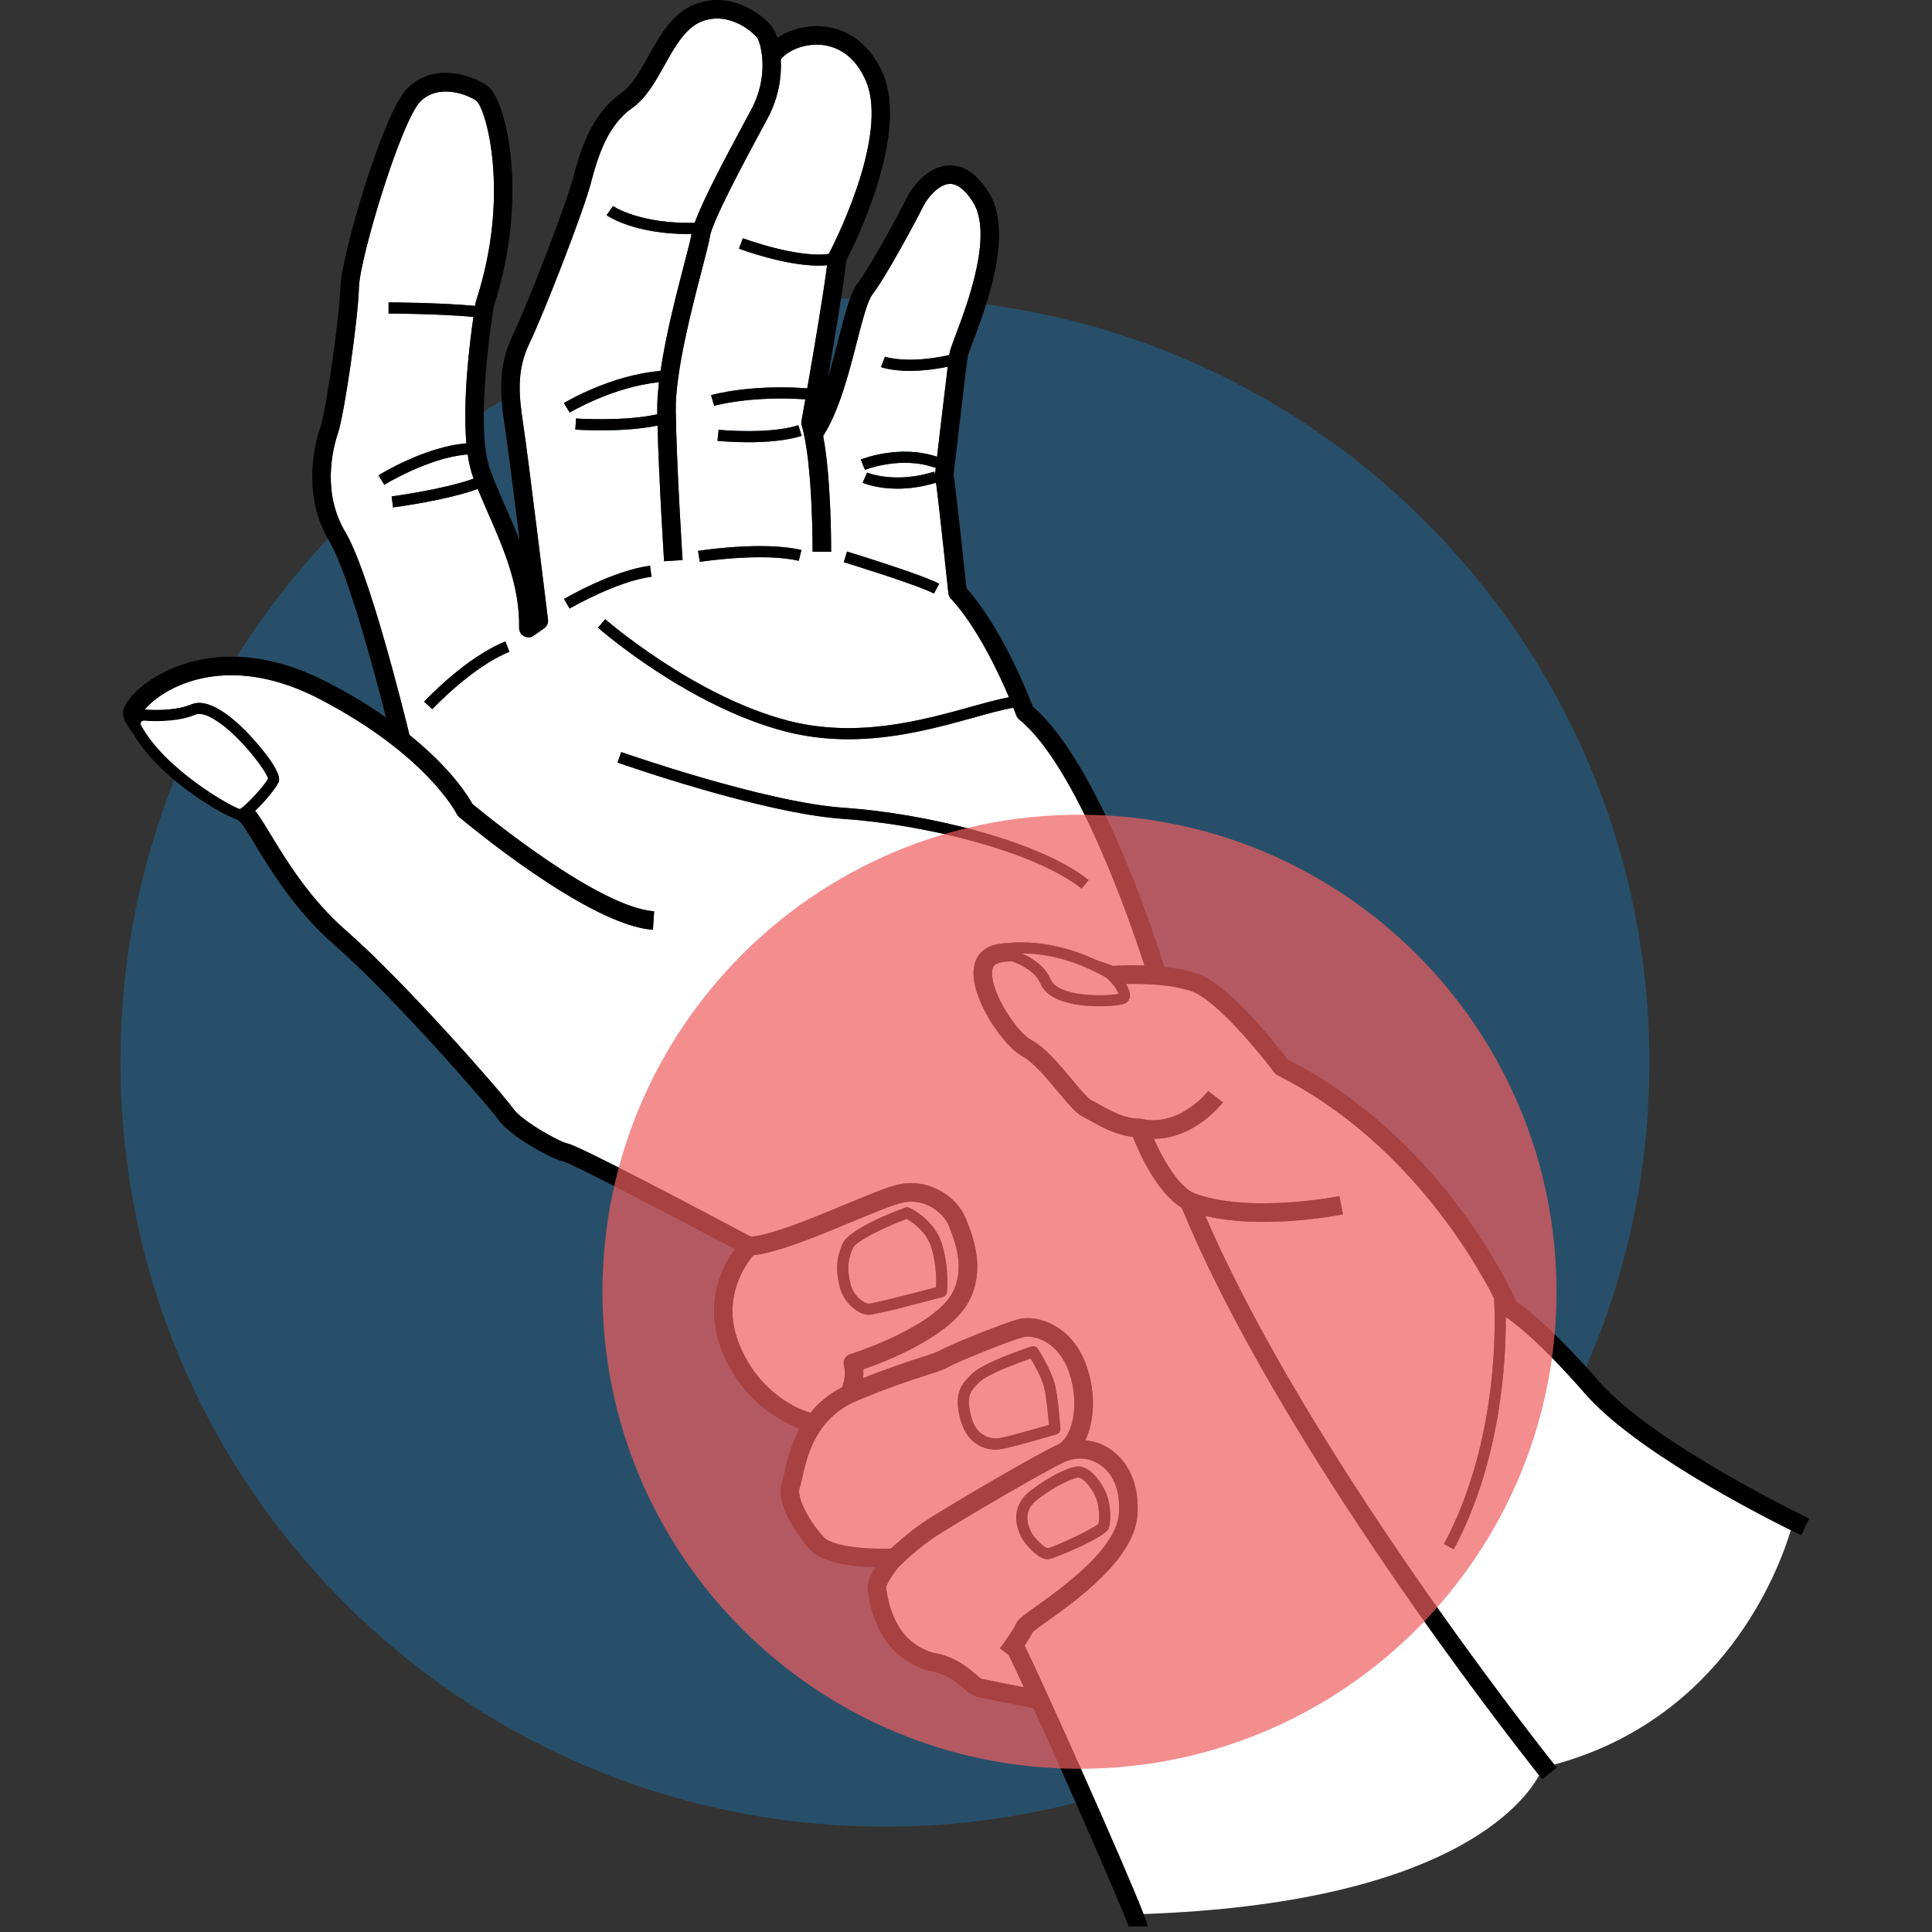
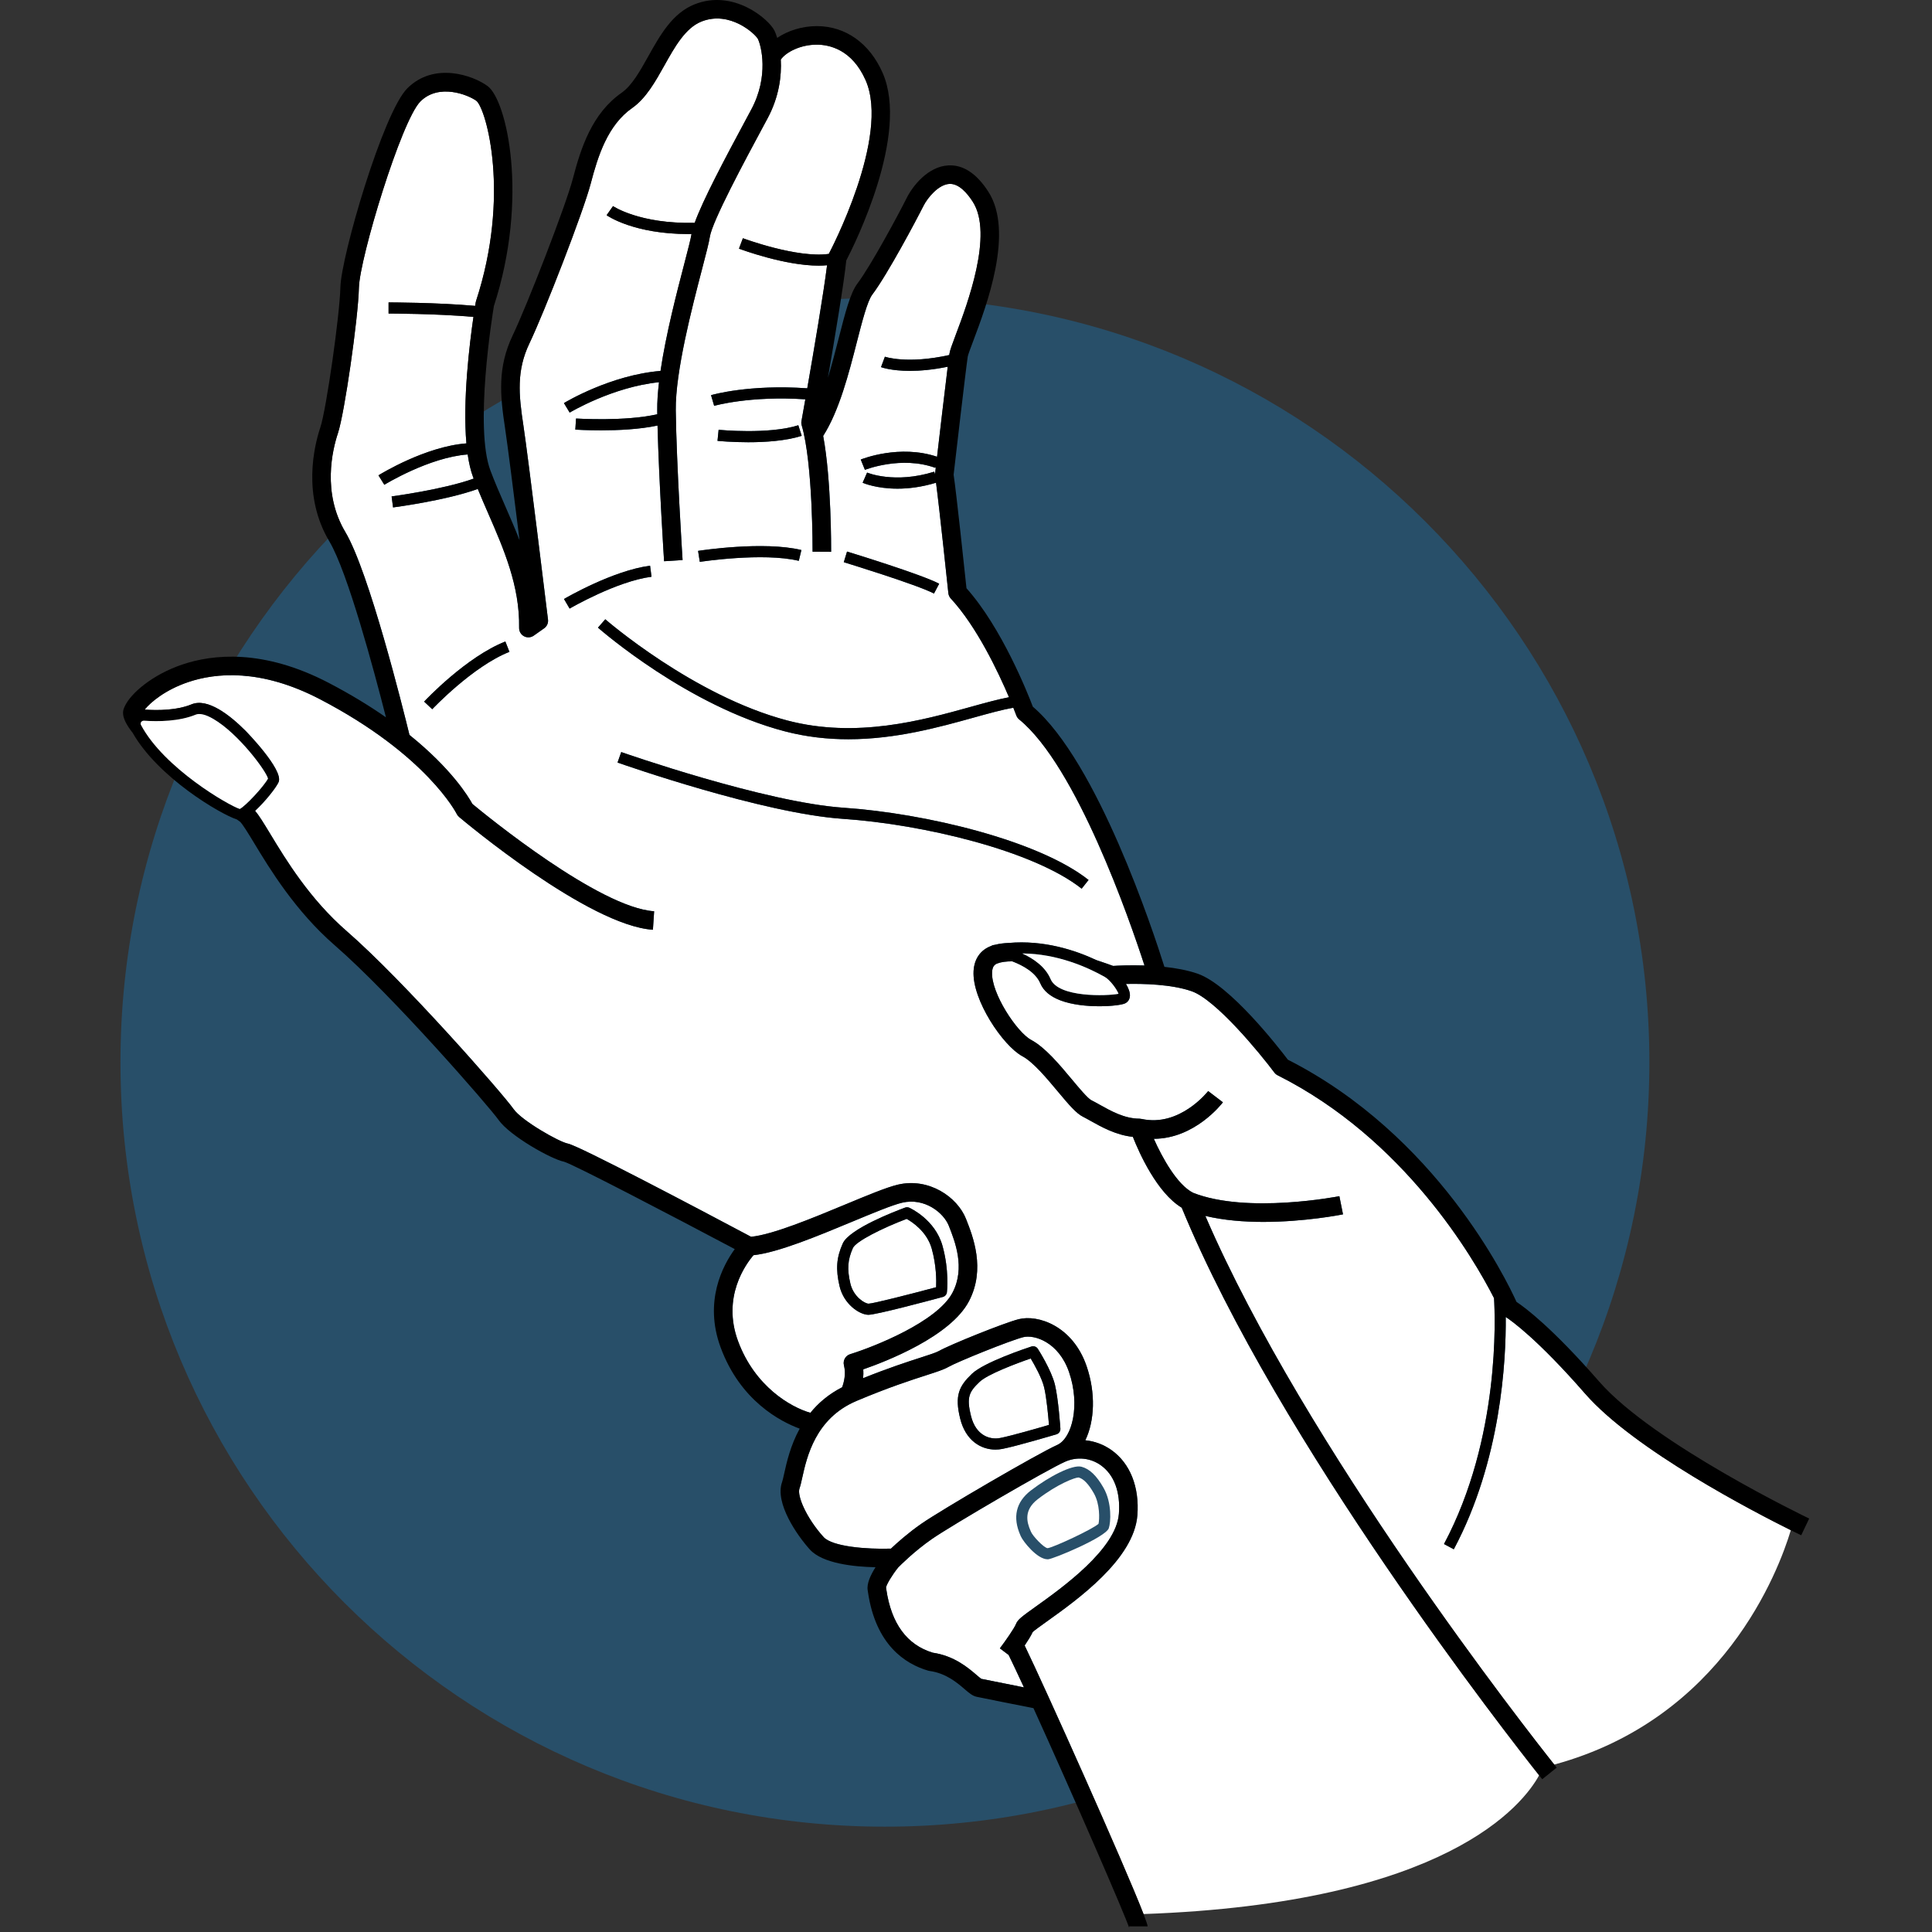
<svg xmlns="http://www.w3.org/2000/svg" fill="none" viewBox="0 0 417 417" height="417" width="417">
  <rect x="0" y="0" width="417" height="417" fill="#333333" stroke="none" />
  <g clip-path="url(#clip0_908_646)">
    <path fill="#1878BA" d="M191 394.267C282.127 394.267 356 320.394 356 229.267C356 138.14 282.127 64.267 191 64.267C99.873 64.267 26 138.14 26 229.267C26 320.394 99.873 394.267 191 394.267Z" opacity="0.4" />
    <path fill="white" d="M244.516 245.378C240.878 245.001 237.756 243.252 235.405 241.935C234.808 241.601 234.257 241.291 233.755 241.04C232.304 240.315 230.734 238.484 228.291 235.556C225.938 232.736 223.01 229.227 220.662 227.971C216.532 225.761 209.773 215.834 210.137 209.568C210.287 206.994 211.588 205.097 213.799 204.227C213.843 204.21 213.891 204.197 213.936 204.18C214.065 204.093 214.207 204.023 214.368 203.991C214.496 203.965 214.622 203.951 214.75 203.928C215.636 203.696 216.629 203.566 217.705 203.525C225.28 202.862 232.059 205.077 236.647 207.232C238.279 207.768 239.551 208.226 240.249 208.484C241.273 208.418 243.88 208.287 247.026 208.391C243.815 198.511 232.35 165.372 219.973 155.278C219.695 155.051 219.482 154.752 219.359 154.414C219.347 154.383 219.123 153.774 218.712 152.75C216.293 153.181 213.402 153.982 210.125 154.893C202.694 156.959 193.344 159.558 183.1 159.558C178.656 159.558 174.045 159.07 169.346 157.836C148.53 152.374 129.849 136.158 129.064 135.47L130.645 133.664C130.833 133.829 149.696 150.199 169.955 155.515C184.859 159.425 199.09 155.469 209.482 152.581C212.598 151.715 215.361 150.956 217.778 150.491C215.466 145.059 210.822 135.233 205.216 129.183C204.922 128.866 204.739 128.463 204.693 128.033C204.672 127.833 202.786 109.881 202.033 104.193C198.877 105.149 196.062 105.473 193.716 105.473C189.166 105.473 186.366 104.275 186.19 104.198L187.154 102C187.213 102.025 193.096 104.494 201.643 101.807L201.825 102.385C201.827 102.35 201.818 102.315 201.822 102.28C201.837 102.144 201.906 101.55 202.011 100.643L201.887 100.984C194.549 98.31 186.76 101.38 186.682 101.411L185.781 99.186C186.126 99.047 194.175 95.868 202.25 98.583C202.855 93.375 203.948 84.02 204.556 79.157C201.29 79.823 198.566 80.049 196.406 80.049C192.393 80.049 190.299 79.293 190.159 79.24L190.996 76.99C191.045 77.008 195.772 78.646 204.884 76.63C204.9 76.52 204.915 76.419 204.927 76.339C205.043 75.586 205.461 74.455 206.322 72.172C208.757 65.708 214.46 50.569 209.973 43.563C208.803 41.737 206.971 39.568 204.9 39.694C202.627 39.814 200.255 42.568 199.296 44.485C197.882 47.313 191.53 59.28 188.269 63.59C187.203 64.998 186.047 69.517 184.928 73.887C183.234 80.506 181.137 88.675 177.673 94.091C179.453 103.597 179.393 118.398 179.389 119.103L175.389 119.08C175.39 118.89 175.468 100.039 173.038 91.8C172.95 91.501 172.933 91.187 172.988 90.881C173.001 90.81 173.328 88.987 173.82 86.188C161.903 85.387 154.223 87.573 154.143 87.596L153.469 85.293C153.812 85.191 161.76 82.929 174.236 83.812C175.625 75.854 177.77 63.264 178.515 57.248C177.93 57.302 177.331 57.335 176.711 57.335C169.356 57.335 159.978 53.847 159.5 53.667L160.345 51.421C160.47 51.467 172.055 55.774 178.898 54.801C178.914 54.767 178.923 54.73 178.941 54.697C179.074 54.447 192.231 29.533 186.834 17.315C183.892 10.653 178.98 9.644 176.314 9.636C176.302 9.636 176.29 9.636 176.278 9.636C172.808 9.636 169.672 11.219 168.523 12.856C168.718 16.37 168.174 20.887 165.665 25.56L164.71 27.334C160.863 34.483 153.702 47.79 153.206 51.142C153.029 52.33 152.408 54.713 151.548 58.011C149.381 66.323 145.753 80.236 145.857 88.556C146.002 100.16 147.314 120.673 147.327 120.879L143.335 121.135C143.323 120.946 142.224 103.75 141.921 91.849C138.023 92.681 133.309 92.885 129.712 92.885C126.64 92.885 124.389 92.74 124.175 92.726L124.334 90.332C124.447 90.339 134.966 91.008 141.87 89.409C141.865 89.139 141.861 88.868 141.857 88.606C141.835 86.771 141.982 84.697 142.24 82.499C132.233 83.508 123.056 88.996 122.96 89.055L121.716 87.003C122.136 86.748 131.794 80.96 142.566 80.056C143.732 72.154 146.086 63.106 147.678 57.001C148.443 54.065 149.105 51.53 149.249 50.556C149.251 50.542 149.256 50.523 149.258 50.508C149.049 50.511 148.832 50.517 148.627 50.517C136.831 50.517 131.185 46.629 130.931 46.45L132.313 44.487C132.371 44.528 138.088 48.377 149.944 48.09C151.673 43.278 156.231 34.65 161.188 25.438L162.14 23.667C166.042 16.401 164.275 9.785 163.587 8.411C163.039 7.349 157.543 2.191 151.38 4.657C147.924 6.039 145.631 10.139 143.414 14.105C141.458 17.602 139.436 21.218 136.456 23.305C131.166 27.007 129.067 33.639 127.516 39.565C125.891 45.768 117.554 67.228 114.268 74.114C111.456 80.007 111.955 85.168 112.966 91.818C113.991 98.55 118.106 132.303 118.281 133.736C118.37 134.467 118.05 135.188 117.448 135.613L115.2 137.197C114.583 137.631 113.777 137.682 113.111 137.33C112.445 136.977 112.035 136.28 112.048 135.527C112.207 126.476 108.722 118.489 105.352 110.764C104.603 109.047 103.84 107.291 103.122 105.535C96.284 108.013 85.329 109.458 84.835 109.522L84.525 107.142C84.643 107.126 95.638 105.677 102.237 103.303C102.198 103.2 102.155 103.096 102.116 102.994C101.589 101.594 101.211 99.925 100.945 98.089C92.625 98.704 83.057 104.572 82.955 104.635L81.689 102.596C82.123 102.326 91.801 96.375 100.667 95.699C99.848 86.409 101.357 74.116 102.19 68.396C94.132 67.682 83.978 67.673 83.869 67.673V65.273C83.98 65.273 94.356 65.282 102.553 66.02C102.619 65.614 102.665 65.341 102.68 65.25C102.697 65.154 102.72 65.059 102.751 64.966C110.187 42.235 105.003 23.7 102.855 21.786C101.025 20.438 94.709 17.93 90.737 21.901C86.606 26.032 77.614 55.771 77.468 62.097C77.313 68.722 74.354 89.258 72.944 93.488C71.743 97.091 69.493 106.381 74.532 114.823C79.631 123.368 86.961 152.808 88.379 158.625C97.424 165.907 101.082 171.908 101.964 173.524C104.939 175.99 129.306 195.903 141.188 196.686L140.926 200.677C127.017 199.76 100.221 177.29 99.088 176.334C98.872 176.152 98.698 175.928 98.576 175.675C98.517 175.555 92.111 162.938 69.09 150.932C56.243 144.233 46.495 145.223 40.579 147.235C35.678 148.902 32.551 151.529 31.213 153.161C31.218 153.161 31.223 153.16 31.228 153.161C34.116 153.359 38.208 153.32 41.33 152.029C44.829 150.585 49.623 154.353 53.031 157.77C53.114 157.853 61.233 166.162 60.142 168.781C59.661 169.933 57.273 172.953 55.059 175.003C55.888 175.981 56.837 177.518 58.303 179.942C61.693 185.545 66.816 194.011 74.864 201.005C87.122 211.657 108.521 236.053 110.859 239.394C112.59 241.867 120.66 246.473 122.559 246.829C124.923 247.272 150.59 260.822 162.107 266.944C166.746 266.5 175.415 262.899 182.44 259.978C187.236 257.984 191.379 256.261 193.808 255.691C200.46 254.131 206.616 258.318 208.505 263.093C209.995 266.857 212.77 273.865 209.157 280.816C205.177 288.475 191.18 293.879 186.328 295.558C186.373 296.22 186.354 296.859 186.294 297.464C191.835 295.239 195.871 293.934 198.672 293.031C200.639 292.396 202.061 291.938 202.705 291.57C204.957 290.283 216.624 285.564 219.857 284.737C224.012 283.674 231.544 286.159 234.53 294.866C236.519 300.67 236.265 306.701 234.253 310.866C236.258 311.065 238.206 311.781 239.92 313C243.93 315.855 245.96 320.982 245.488 327.066C244.751 336.546 232.52 345.283 225.948 349.976C224.723 350.851 223.347 351.834 222.903 352.247C222.531 353.057 221.854 354.14 221.162 355.167C225.415 363.921 242.703 402.476 246.819 413.124C312.368 410.804 328.801 389.392 332.201 383.18C325.829 375.144 275.98 311.468 255.064 260.668C249.698 257.442 245.855 248.766 244.516 245.378ZM182.824 119.049C183.478 119.249 198.896 123.969 202.712 125.989L201.589 128.111C197.973 126.196 182.281 121.392 182.123 121.344L182.824 119.049ZM155.105 92.767C155.212 92.778 165.92 93.822 172.308 91.786L173.036 94.073C169.587 95.172 165.129 95.451 161.491 95.451C157.891 95.451 155.093 95.178 154.865 95.155L155.105 92.767ZM172.972 118.716L172.41 121.049C164.671 119.188 151.178 121.251 151.043 121.272L150.674 118.901C151.246 118.812 164.776 116.744 172.972 118.716ZM93.293 153.075L91.542 151.433C91.911 151.04 100.667 141.765 109.076 138.462L109.954 140.695C102.052 143.8 93.38 152.983 93.293 153.075ZM121.732 129.286C122.159 129.035 132.301 123.138 140.313 122.102L140.621 124.482C133.088 125.457 123.045 131.298 122.944 131.357L121.732 129.286ZM181.95 176.739C164.594 175.562 134.558 165.035 133.288 164.588L134.086 162.324C134.394 162.432 165.085 173.19 182.113 174.344C199.69 175.536 224.183 181.404 234.952 189.929L233.463 191.811C223.073 183.586 199.167 177.907 181.95 176.739Z" />
    <path fill="white" d="M342.139 300.813C331.814 288.986 326.188 285.03 324.997 284.257C325.079 293.653 324.001 315.223 313.789 334.391L311.67 333.263C323.812 310.473 322.718 284.188 322.47 280.191C318.041 271.515 303.116 245.808 275.759 232.085C275.482 231.946 275.241 231.744 275.055 231.496C271.865 227.234 262.44 215.774 257.205 213.946C252.836 212.421 246.637 212.294 243.03 212.375C243.563 213.268 243.908 214.168 243.882 214.904C243.855 215.657 243.472 216.264 242.828 216.569C242.173 216.879 239.956 217.187 237.28 217.187C234.56 217.187 231.368 216.869 228.86 215.913C226.672 215.078 225.224 213.852 224.554 212.267C223.548 209.888 220.849 208.389 218.487 207.493C217.186 207.49 216.081 207.628 215.264 207.95C214.719 208.164 214.205 208.536 214.131 209.801C213.868 214.326 219.501 222.813 222.549 224.444C225.584 226.067 228.654 229.746 231.363 232.993C232.88 234.811 234.767 237.074 235.545 237.462C236.097 237.739 236.704 238.078 237.36 238.446C239.751 239.785 242.727 241.452 245.925 241.452C246.076 241.452 246.218 241.488 246.36 241.52L246.365 241.501C254.618 243.358 260.71 235.573 260.77 235.495L263.952 237.919C263.678 238.279 257.86 245.778 249.04 245.798C250.861 249.879 254.049 255.677 257.491 257.44C269.179 262.072 288.89 258.222 289.088 258.183L289.872 262.105C289.347 262.21 281.561 263.734 272.666 263.734C268.528 263.734 264.155 263.397 260.157 262.441C281.786 312.583 329.937 373.898 335.467 380.861C371.921 370.953 383.877 339.091 386.529 330.274C378.7 326.386 352.742 312.958 342.139 300.813Z" />
    <path fill="white" d="M222.451 330.446L222.543 330.657C222.923 331.547 225.292 334.082 226.114 334.156C227.366 334.008 235.774 330.098 237.101 328.901C237.33 327.922 237.433 324.662 236.106 322.328C234.955 320.303 233.879 319.182 232.817 318.901C232.805 318.899 232.791 318.899 232.777 318.899C232.035 318.899 228.335 320.249 224.005 323.572C220.958 325.908 221.574 328.473 222.451 330.446Z" />
    <path fill="white" d="M184.796 302.409C175.993 306.163 174.146 314.476 173.155 318.95C172.942 319.909 172.774 320.666 172.565 321.25C171.986 322.862 174.088 327.699 177.766 331.76C179.624 333.812 187.019 334.429 192.303 334.251C193.715 332.919 196.078 330.822 198.872 328.881C203.153 325.907 223.975 313.742 228.253 311.845C231.44 310.304 233.182 303.271 230.746 296.164C228.499 289.611 223.188 288.014 220.849 288.612C217.959 289.352 206.666 293.914 204.69 295.043C203.684 295.618 202.26 296.078 199.9 296.838C196.685 297.875 191.826 299.442 184.872 302.373C184.847 302.383 184.825 302.396 184.799 302.407L184.798 302.41L184.796 302.409ZM209.773 296.527C212.393 294.016 221.58 290.97 222.619 290.631C223.138 290.463 223.706 290.663 224 291.123C224.119 291.308 226.93 295.703 227.697 298.882C228.442 301.965 228.856 308.09 228.873 308.349C228.911 308.908 228.556 309.418 228.019 309.579C227.675 309.681 219.547 312.101 216.352 312.729C215.863 312.825 215.362 312.875 214.857 312.875C211.705 312.875 208.43 310.931 207.253 306.221C205.997 301.197 207.015 299.17 209.773 296.527Z" />
    <path fill="white" d="M159.294 289.446C162.923 299.281 170.69 303.735 174.911 304.94C176.608 302.852 178.828 300.923 181.765 299.424C182.165 298.344 182.628 296.531 182.157 294.685C181.894 293.652 182.487 292.595 183.506 292.28C188.537 290.727 202.315 285.308 205.608 278.972C208.379 273.641 206.13 267.959 204.786 264.565C203.672 261.749 199.551 258.451 194.722 259.586C192.613 260.08 188.417 261.825 183.976 263.672C176.427 266.811 167.924 270.348 162.635 270.918C160.983 272.842 155.782 279.93 159.294 289.446ZM181.899 268.392C183.321 265.206 193.359 261.38 195.357 260.645C195.651 260.537 195.975 260.548 196.263 260.677C196.49 260.779 201.841 263.239 203.417 268.867C204.906 274.184 204.403 278.721 204.381 278.911C204.324 279.399 203.975 279.803 203.501 279.931C200.131 280.84 189.089 283.784 187.425 283.784C187.41 283.784 187.396 283.784 187.382 283.783C185.435 283.714 182.115 281.474 181.208 277.604C180.35 273.94 180.537 271.443 181.899 268.392Z" />
    <path fill="white" d="M187.468 281.385C188.466 281.368 196.325 279.369 202.052 277.835C202.118 276.38 202.114 273.114 201.106 269.514C200.067 265.804 196.846 263.723 195.692 263.081C190.515 265.032 184.738 267.922 184.091 269.37C182.954 271.915 182.811 273.927 183.545 277.056C184.198 279.844 186.591 281.354 187.468 281.385Z" />
    <path fill="white" d="M229.922 315.48C226.04 317.173 205.243 329.324 201.154 332.166C197.336 334.82 194.298 337.875 193.85 338.333C192.555 339.955 191.34 341.968 191.24 342.656C191.257 342.765 191.277 342.898 191.3 343.054C192.378 350.432 195.751 355.027 201.325 356.715C205.959 357.393 208.973 359.977 210.782 361.529C211.142 361.837 211.58 362.213 211.795 362.355C212.935 362.598 217.575 363.521 221.005 364.202C219.745 361.474 218.622 359.087 217.708 357.209L215.811 355.773C217.029 354.163 218.919 351.458 219.307 350.488C219.675 349.569 220.505 348.949 223.624 346.721C229.234 342.714 240.908 334.376 241.5 326.757C241.866 322.038 240.482 318.31 237.6 316.259C235.349 314.657 232.479 314.365 229.922 315.48ZM233.432 316.58C235.173 317.042 236.686 318.491 238.193 321.142C240.034 324.383 239.75 328.626 239.322 329.849C238.635 331.809 227.348 336.491 226.224 336.552C226.188 336.554 226.153 336.555 226.117 336.555C223.824 336.555 220.783 332.648 220.336 331.597L220.258 331.421C218.499 327.462 219.268 324.18 222.544 321.667C226.341 318.754 231.455 316.053 233.432 316.58Z" />
    <path fill="white" d="M215.889 310.374C218.356 309.889 224.147 308.215 226.408 307.551C226.261 305.705 225.894 301.639 225.365 299.445C224.869 297.392 223.28 294.57 222.469 293.213C219.317 294.293 213.138 296.627 211.433 298.26C209.224 300.377 208.544 301.488 209.581 305.639C210.632 309.843 213.636 310.817 215.889 310.374Z" />
    <path fill="black" d="M345.152 298.182C334.959 286.506 329.13 282.193 327.319 280.996C325.148 276.19 310.09 245.037 277.973 228.722C275.822 225.887 265.458 212.591 258.523 210.17C256.33 209.404 253.802 208.95 251.326 208.685C248.923 201.034 236.891 164.457 222.925 152.531C221.82 149.625 216.22 135.494 208.603 126.963C208.218 123.319 206.399 106.161 205.827 102.464C206.129 99.85 208.474 79.583 208.88 76.948C208.948 76.546 209.541 74.971 210.065 73.582C212.936 65.961 218.91 50.102 213.341 41.406C210.807 37.45 207.899 35.532 204.688 35.699C200.252 35.934 196.963 40.208 195.718 42.696C193.924 46.284 187.936 57.401 185.079 61.176C183.527 63.226 182.435 67.493 181.053 72.895C180.357 75.613 179.589 78.605 178.696 81.521C180.194 72.86 182.169 61.043 182.658 56.222C184.401 52.867 196.356 28.974 190.493 15.699C187.677 9.324 182.514 5.656 176.327 5.636C176.311 5.636 176.294 5.636 176.279 5.636C173.139 5.636 170.038 6.62 167.748 8.18C167.55 7.518 167.345 6.981 167.165 6.622C165.901 4.094 158.303 -2.419 149.894 0.943C145.124 2.851 142.479 7.58 139.922 12.153C138.106 15.399 136.391 18.466 134.161 20.027C127.761 24.508 125.377 31.938 123.646 38.551C122.099 44.458 113.805 65.795 110.657 72.391C107.36 79.299 107.928 85.297 109.012 92.419C109.535 95.862 110.917 106.783 112.139 116.599C111.159 114.073 110.082 111.606 109.017 109.164C107.876 106.549 106.798 104.077 105.86 101.584C102.365 92.299 106.256 68.135 106.599 66.066C114.186 42.728 109.395 21.638 105.248 18.582C102.082 16.25 93.68 13.3 87.908 19.072C82.678 24.303 73.622 55.367 73.468 62.005C73.327 68.074 70.421 88.408 69.149 92.223C67.774 96.348 65.21 107.009 71.097 116.873C75.028 123.459 80.69 144.567 83.304 154.827C79.806 152.39 75.716 149.876 70.939 147.385C56.839 140.033 45.947 141.187 39.292 143.448C32.911 145.618 28.244 149.616 26.931 152.443C26.517 153.334 25.89 154.704 28.63 158.168C34.112 167.797 47.517 175.701 51.137 176.879C51.29 176.987 51.431 177.089 51.586 177.198L51.758 177.319C52.287 177.727 53.665 180.004 54.881 182.013C58.186 187.476 63.718 196.618 72.239 204.024C84.796 214.936 105.715 239.022 107.582 241.688C110.042 245.203 119.115 250.253 121.746 250.744C123.835 251.348 144.587 262.178 158.587 269.604C156.027 273.112 151.865 280.87 155.541 290.83C159.805 302.387 168.496 306.846 172.602 308.359C170.598 312.012 169.78 315.691 169.249 318.085C169.075 318.872 168.924 319.553 168.8 319.898C167.19 324.385 172.021 331.375 174.8 334.445C177.534 337.462 184.24 338.17 188.97 338.271C187.915 339.931 187.035 341.821 187.283 343.247C187.299 343.342 187.318 343.472 187.341 343.632C189.002 354.995 195.324 359.128 200.336 360.594C200.431 360.622 200.529 360.643 200.628 360.656C204.182 361.139 206.587 363.201 208.178 364.565C209.169 365.415 209.885 366.029 210.781 366.228C211.897 366.476 220.118 368.105 223.061 368.687C231.31 386.801 243.171 414.121 243.752 416.199C243.747 416.181 243.704 416.021 243.704 415.788H247.704C247.704 415.529 247.384 414.587 246.818 413.124C242.703 402.477 225.415 363.921 221.162 355.167C221.854 354.14 222.531 353.057 222.902 352.247C223.347 351.835 224.723 350.851 225.948 349.976C232.52 345.283 244.75 336.547 245.487 327.067C245.96 320.983 243.93 315.855 239.919 313C238.206 311.781 236.258 311.065 234.253 310.867C236.265 306.701 236.519 300.67 234.529 294.866C231.544 286.16 224.012 283.674 219.857 284.737C216.624 285.564 204.957 290.284 202.705 291.571C202.061 291.939 200.639 292.397 198.672 293.032C195.871 293.934 191.835 295.24 186.294 297.464C186.353 296.859 186.373 296.22 186.328 295.558C191.18 293.879 205.177 288.475 209.157 280.817C212.769 273.865 209.995 266.857 208.505 263.093C206.616 258.319 200.459 254.132 193.808 255.691C191.379 256.261 187.236 257.984 182.439 259.978C175.415 262.9 166.746 266.5 162.107 266.944C150.589 260.822 124.923 247.273 122.559 246.83C120.66 246.474 112.59 241.868 110.859 239.394C108.52 236.054 87.122 211.658 74.863 201.005C66.816 194.011 61.693 185.545 58.303 179.942C56.836 177.519 55.888 175.982 55.059 175.004C57.273 172.953 59.661 169.934 60.142 168.781C61.233 166.162 53.113 157.853 53.031 157.77C49.623 154.353 44.829 150.585 41.33 152.03C38.208 153.321 34.115 153.359 31.228 153.161C31.223 153.161 31.218 153.161 31.213 153.161C32.551 151.529 35.678 148.902 40.579 147.236C46.495 145.224 56.243 144.233 69.09 150.933C92.111 162.938 98.517 175.556 98.576 175.675C98.698 175.928 98.872 176.153 99.088 176.334C100.221 177.29 127.017 199.761 140.925 200.678L141.188 196.687C129.306 195.903 104.939 175.991 101.963 173.524C101.082 171.908 97.424 165.908 88.378 158.625C86.96 152.809 79.631 123.368 74.532 114.824C69.493 106.381 71.742 97.091 72.944 93.488C74.354 89.258 77.313 68.722 77.467 62.098C77.614 55.772 86.606 26.032 90.736 21.901C94.709 17.93 101.024 20.439 102.855 21.786C105.003 23.7 110.187 42.236 102.75 64.966C102.72 65.059 102.696 65.154 102.68 65.25C102.664 65.341 102.618 65.615 102.553 66.02C94.355 65.283 83.979 65.273 83.869 65.273V67.674C83.977 67.674 94.131 67.683 102.189 68.397C101.357 74.116 99.847 86.409 100.667 95.7C91.801 96.376 82.123 102.326 81.688 102.596L82.954 104.635C83.056 104.572 92.625 98.705 100.944 98.089C101.21 99.926 101.589 101.594 102.116 102.994C102.154 103.097 102.197 103.2 102.236 103.303C95.637 105.677 84.643 107.127 84.525 107.142L84.835 109.522C85.328 109.458 96.284 108.013 103.121 105.536C103.84 107.291 104.602 109.047 105.351 110.764C108.721 118.489 112.206 126.476 112.047 135.528C112.034 136.281 112.445 136.977 113.11 137.33C113.776 137.682 114.583 137.632 115.199 137.198L117.447 135.613C118.049 135.189 118.369 134.468 118.28 133.737C118.106 132.303 113.99 98.551 112.966 91.818C111.954 85.169 111.455 80.007 114.268 74.115C117.554 67.229 125.89 45.768 127.515 39.565C129.067 33.639 131.166 27.008 136.455 23.305C139.436 21.218 141.458 17.602 143.414 14.105C145.631 10.14 147.924 6.04 151.379 4.657C157.543 2.192 163.039 7.35 163.587 8.411C164.274 9.785 166.042 16.401 162.14 23.668L161.188 25.439C156.231 34.65 151.673 43.279 149.943 48.09C138.088 48.377 132.371 44.528 132.313 44.487L130.931 46.45C131.185 46.629 136.831 50.518 148.626 50.518C148.832 50.518 149.048 50.511 149.258 50.509C149.256 50.523 149.25 50.542 149.248 50.556C149.104 51.53 148.443 54.066 147.677 57.002C146.086 63.106 143.731 72.155 142.565 80.056C131.794 80.96 122.135 86.749 121.716 87.003L122.96 89.055C123.056 88.996 132.232 83.508 142.24 82.499C141.982 84.697 141.834 86.771 141.857 88.606C141.861 88.868 141.865 89.139 141.869 89.409C134.965 91.008 124.447 90.339 124.333 90.332L124.175 92.726C124.389 92.74 126.64 92.884 129.712 92.884C133.309 92.884 138.023 92.681 141.921 91.849C142.224 103.75 143.323 120.946 143.335 121.135L147.327 120.879C147.313 120.673 146.002 100.16 145.857 88.556C145.753 80.236 149.381 66.323 151.548 58.01C152.408 54.712 153.029 52.33 153.205 51.142C153.702 47.79 160.863 34.483 164.71 27.334L165.664 25.56C168.174 20.887 168.717 16.37 168.522 12.856C169.672 11.218 172.808 9.636 176.278 9.636C176.29 9.636 176.302 9.636 176.314 9.636C178.98 9.644 183.892 10.653 186.834 17.315C192.231 29.533 179.074 54.447 178.941 54.697C178.923 54.73 178.914 54.767 178.898 54.8C172.055 55.774 160.47 51.467 160.345 51.421L159.5 53.667C159.978 53.847 169.356 57.335 176.711 57.335C177.331 57.335 177.93 57.302 178.515 57.248C177.77 63.264 175.625 75.854 174.236 83.812C161.76 82.929 153.812 85.191 153.468 85.293L154.143 87.595C154.223 87.573 161.903 85.387 173.82 86.188C173.327 88.987 173.001 90.81 172.988 90.881C172.933 91.187 172.95 91.501 173.038 91.799C175.467 100.039 175.389 118.89 175.388 119.08L179.388 119.103C179.392 118.398 179.452 103.596 177.672 94.091C181.137 88.675 183.234 80.506 184.928 73.887C186.047 69.517 187.203 64.998 188.269 63.59C191.53 59.28 197.882 47.313 199.296 44.484C200.255 42.568 202.627 39.814 204.9 39.694C206.971 39.568 208.803 41.737 209.973 43.563C214.46 50.569 208.757 65.708 206.321 72.171C205.461 74.455 205.043 75.586 204.927 76.338C204.914 76.419 204.9 76.52 204.884 76.63C195.771 78.646 191.045 77.008 190.995 76.99L190.158 79.24C190.299 79.293 192.392 80.049 196.406 80.049C198.565 80.049 201.29 79.823 204.555 79.156C203.948 84.019 202.855 93.375 202.25 98.583C194.175 95.868 186.126 99.047 185.781 99.186L186.681 101.411C186.76 101.38 194.549 98.31 201.886 100.984L202.011 100.643C201.906 101.55 201.837 102.144 201.821 102.28C201.817 102.315 201.827 102.35 201.824 102.385L201.643 101.807C193.096 104.494 187.213 102.025 187.154 102L186.19 104.197C186.366 104.275 189.166 105.473 193.716 105.473C196.061 105.473 198.876 105.149 202.032 104.193C202.786 109.881 204.672 127.833 204.693 128.033C204.738 128.463 204.922 128.866 205.216 129.183C210.822 135.232 215.466 145.058 217.777 150.491C215.361 150.956 212.598 151.715 209.482 152.581C199.09 155.469 184.859 159.425 169.955 155.515C149.696 150.199 130.833 133.829 130.645 133.664L129.064 135.47C129.849 136.157 148.529 152.374 169.346 157.836C174.045 159.07 178.656 159.558 183.1 159.558C193.344 159.558 202.693 156.959 210.125 154.893C213.402 153.982 216.293 153.18 218.712 152.75C219.122 153.774 219.347 154.383 219.358 154.414C219.482 154.752 219.694 155.05 219.973 155.278C232.35 165.372 243.815 198.51 247.026 208.391C243.88 208.287 241.273 208.418 240.249 208.484C239.551 208.226 238.278 207.768 236.647 207.232C232.058 205.077 225.28 202.862 217.705 203.525C216.629 203.566 215.636 203.696 214.75 203.927C214.622 203.951 214.496 203.965 214.368 203.991C214.207 204.023 214.065 204.093 213.936 204.18C213.891 204.197 213.842 204.21 213.798 204.227C211.587 205.097 210.287 206.994 210.137 209.568C209.773 215.834 216.532 225.761 220.662 227.971C223.01 229.227 225.938 232.736 228.291 235.556C230.733 238.484 232.304 240.315 233.755 241.04C234.257 241.291 234.808 241.601 235.405 241.935C237.756 243.252 240.878 245.001 244.516 245.378C245.855 248.766 249.698 257.442 255.064 260.669C275.98 311.468 325.828 375.144 332.201 383.18C332.608 383.694 332.842 383.986 332.876 384.028L335.991 381.519C335.962 381.483 335.778 381.253 335.467 380.861C329.936 373.897 281.786 312.583 260.156 262.441C264.155 263.397 268.528 263.734 272.666 263.734C281.56 263.734 289.347 262.21 289.871 262.105L289.087 258.182C288.889 258.222 269.178 262.072 257.491 257.44C254.048 255.677 250.86 249.879 249.039 245.798C257.859 245.778 263.678 238.278 263.951 237.919L260.77 235.494C260.71 235.573 254.618 243.358 246.364 241.501L246.36 241.52C246.217 241.488 246.075 241.452 245.925 241.452C242.727 241.452 239.751 239.785 237.36 238.445C236.704 238.078 236.096 237.738 235.544 237.462C234.767 237.073 232.879 234.811 231.363 232.993C228.654 229.746 225.583 226.066 222.549 224.443C219.501 222.813 213.867 214.326 214.131 209.8C214.204 208.536 214.718 208.164 215.263 207.95C216.08 207.628 217.186 207.49 218.487 207.493C220.849 208.389 223.548 209.888 224.553 212.267C225.223 213.852 226.672 215.078 228.86 215.913C231.367 216.869 234.56 217.187 237.279 217.187C239.955 217.187 242.173 216.879 242.828 216.569C243.471 216.264 243.855 215.657 243.881 214.904C243.907 214.168 243.562 213.267 243.03 212.374C246.636 212.293 252.836 212.42 257.204 213.946C262.44 215.774 271.865 227.234 275.055 231.496C275.24 231.744 275.482 231.946 275.759 232.085C303.116 245.807 318.041 271.515 322.47 280.191C322.718 284.188 323.812 310.472 311.67 333.262L313.788 334.391C324 315.222 325.079 293.653 324.997 284.257C326.188 285.03 331.813 288.986 342.138 300.813C352.741 312.957 378.699 326.385 386.529 330.274C387.775 330.893 388.578 331.279 388.77 331.37L390.492 327.76C390.158 327.6 356.898 311.637 345.152 298.182ZM241.416 214.5C238.952 214.993 228.459 215.345 226.764 211.333C225.641 208.674 223.099 206.919 220.645 205.793C228.246 205.843 234.782 208.792 238.447 210.856C239.588 211.498 241.085 213.552 241.416 214.5ZM46.058 155.182C51.455 158.331 57.374 166.307 57.841 168.039C56.993 169.678 53.009 173.977 51.754 174.603C49.404 173.864 35.412 165.824 30.43 156.476C30.285 156.204 30.387 155.973 30.461 155.859C30.525 155.761 30.726 155.538 31.065 155.555C34.206 155.771 38.695 155.716 42.247 154.247C43.093 153.899 44.411 154.221 46.058 155.182ZM241.499 326.757C240.907 334.376 229.234 342.714 223.624 346.721C220.505 348.948 219.675 349.569 219.306 350.488C218.919 351.458 217.029 354.163 215.81 355.773L217.708 357.209C218.621 359.087 219.744 361.474 221.004 364.201C217.574 363.521 212.934 362.598 211.795 362.355C211.58 362.213 211.141 361.837 210.781 361.528C208.972 359.977 205.958 357.393 201.324 356.715C195.75 355.027 192.378 350.432 191.299 343.054C191.277 342.898 191.257 342.765 191.239 342.656C191.34 341.968 192.555 339.955 193.849 338.333C194.297 337.875 197.335 334.819 201.154 332.166C205.243 329.324 226.039 317.172 229.922 315.48C232.478 314.365 235.349 314.656 237.6 316.259C240.481 318.31 241.866 322.038 241.499 326.757ZM184.872 302.372C191.825 299.442 196.684 297.875 199.9 296.838C202.26 296.077 203.684 295.618 204.69 295.043C206.666 293.914 217.959 289.351 220.849 288.612C223.188 288.013 228.499 289.611 230.745 296.163C233.182 303.271 231.44 310.304 228.253 311.845C223.975 313.742 203.152 325.906 198.872 328.88C196.078 330.822 193.715 332.918 192.303 334.251C187.019 334.429 179.624 333.812 177.765 331.76C174.088 327.698 171.986 322.861 172.565 321.25C172.774 320.666 172.942 319.909 173.154 318.95C174.146 314.476 175.993 306.162 184.796 302.408L184.798 302.409C184.798 302.409 184.799 302.407 184.799 302.407C184.824 302.396 184.846 302.383 184.872 302.372ZM183.976 263.672C188.417 261.825 192.613 260.08 194.722 259.586C199.551 258.45 203.672 261.749 204.786 264.565C206.13 267.959 208.379 273.64 205.608 278.972C202.315 285.308 188.537 290.727 183.506 292.28C182.487 292.594 181.894 293.652 182.157 294.685C182.628 296.531 182.165 298.344 181.764 299.424C178.827 300.923 176.608 302.852 174.911 304.94C170.69 303.735 162.923 299.281 159.294 289.445C155.782 279.93 160.983 272.841 162.635 270.918C167.924 270.347 176.427 266.811 183.976 263.672Z" />
-     <path fill="black" d="M220.258 331.421L220.335 331.597C220.783 332.648 223.824 336.555 226.117 336.555C226.153 336.555 226.188 336.554 226.224 336.553C227.348 336.492 238.635 331.809 239.322 329.849C239.75 328.626 240.034 324.383 238.193 321.142C236.686 318.492 235.173 317.042 233.432 316.58C231.455 316.054 226.341 318.754 222.544 321.667C219.268 324.18 218.499 327.462 220.258 331.421ZM224.005 323.572C228.335 320.249 232.035 318.899 232.777 318.899C232.792 318.899 232.805 318.899 232.817 318.901C233.879 319.182 234.955 320.303 236.106 322.328C237.433 324.662 237.33 327.922 237.101 328.901C235.774 330.098 227.366 334.008 226.114 334.156C225.292 334.082 222.923 331.547 222.544 330.657L222.451 330.446C221.574 328.473 220.959 325.908 224.005 323.572Z" />
    <path fill="black" d="M214.857 312.875C215.362 312.875 215.863 312.825 216.352 312.729C219.547 312.101 227.675 309.681 228.019 309.578C228.556 309.418 228.911 308.908 228.873 308.348C228.856 308.09 228.442 301.965 227.697 298.882C226.93 295.702 224.119 291.308 224 291.123C223.706 290.663 223.137 290.463 222.619 290.631C221.58 290.97 212.393 294.016 209.773 296.527C207.015 299.17 205.997 301.197 207.253 306.221C208.43 310.931 211.705 312.875 214.857 312.875ZM211.433 298.26C213.138 296.627 219.317 294.293 222.468 293.213C223.28 294.57 224.869 297.392 225.364 299.445C225.894 301.639 226.261 305.705 226.407 307.552C224.147 308.215 218.355 309.889 215.889 310.374C213.635 310.817 210.632 309.843 209.581 305.639C208.543 301.488 209.224 300.377 211.433 298.26Z" />
    <path fill="black" d="M187.382 283.784C187.396 283.784 187.41 283.784 187.425 283.784C189.089 283.784 200.131 280.84 203.502 279.931C203.976 279.803 204.324 279.399 204.381 278.911C204.404 278.721 204.906 274.184 203.418 268.867C201.841 263.239 196.49 260.779 196.263 260.677C195.976 260.548 195.651 260.537 195.357 260.645C193.359 261.38 183.321 265.206 181.9 268.392C180.537 271.443 180.35 273.94 181.209 277.604C182.115 281.474 185.435 283.714 187.382 283.784ZM184.091 269.37C184.738 267.922 190.515 265.033 195.693 263.081C196.846 263.723 200.068 265.804 201.106 269.514C202.114 273.114 202.118 276.38 202.052 277.835C196.325 279.369 188.466 281.368 187.468 281.385C186.591 281.354 184.198 279.844 183.546 277.056C182.812 273.927 182.955 271.915 184.091 269.37Z" />
    <path fill="black" d="M234.953 189.929C224.183 181.404 199.69 175.536 182.113 174.344C165.085 173.19 134.395 162.432 134.086 162.324L133.289 164.588C134.559 165.035 164.595 175.562 181.951 176.739C199.167 177.907 223.073 183.586 233.463 191.811L234.953 189.929Z" />
    <path fill="black" d="M91.543 151.433L93.293 153.075C93.38 152.983 102.052 143.8 109.954 140.695L109.076 138.462C100.667 141.765 91.911 151.04 91.543 151.433Z" />
    <path fill="black" d="M173.037 94.073L172.308 91.786C165.92 93.822 155.212 92.778 155.105 92.767L154.865 95.155C155.093 95.178 157.891 95.451 161.492 95.451C165.129 95.451 169.587 95.172 173.037 94.073Z" />
    <path fill="black" d="M140.313 122.102C132.302 123.138 122.16 129.035 121.732 129.286L122.945 131.357C123.045 131.298 133.088 125.457 140.621 124.482L140.313 122.102Z" />
    <path fill="black" d="M172.411 121.049L172.972 118.716C164.776 116.745 151.246 118.812 150.674 118.901L151.043 121.272C151.178 121.251 164.671 119.188 172.411 121.049Z" />
    <path fill="black" d="M202.712 125.99C198.896 123.97 183.479 119.249 182.824 119.049L182.123 121.344C182.281 121.393 197.974 126.197 201.589 128.111L202.712 125.99Z" />
    <path fill="white" d="M238.447 210.856C234.783 208.792 228.247 205.843 220.645 205.793C223.1 206.919 225.641 208.674 226.765 211.333C228.459 215.345 238.953 214.993 241.417 214.5C241.085 213.552 239.588 211.498 238.447 210.856Z" />
    <path fill="white" d="M31.065 155.555C30.726 155.538 30.525 155.761 30.461 155.859C30.387 155.973 30.285 156.204 30.43 156.476C35.412 165.825 49.404 173.864 51.754 174.603C53.009 173.977 56.993 169.678 57.841 168.039C57.374 166.307 51.455 158.331 46.058 155.182C44.411 154.221 43.093 153.899 42.247 154.247C38.695 155.716 34.206 155.771 31.065 155.555Z" />
-     <path fill="#F05D5E" d="M232.996 381.772C289.861 381.772 335.959 335.674 335.959 278.809C335.959 221.944 289.861 175.845 232.996 175.845C176.13 175.845 130.032 221.944 130.032 278.809C130.032 335.674 176.13 381.772 232.996 381.772Z" opacity="0.7" />
  </g>
  <defs>
    <clipPath id="clip0_908_646">
      <rect fill="white" height="416.199" width="416.2" />
    </clipPath>
  </defs>
</svg>